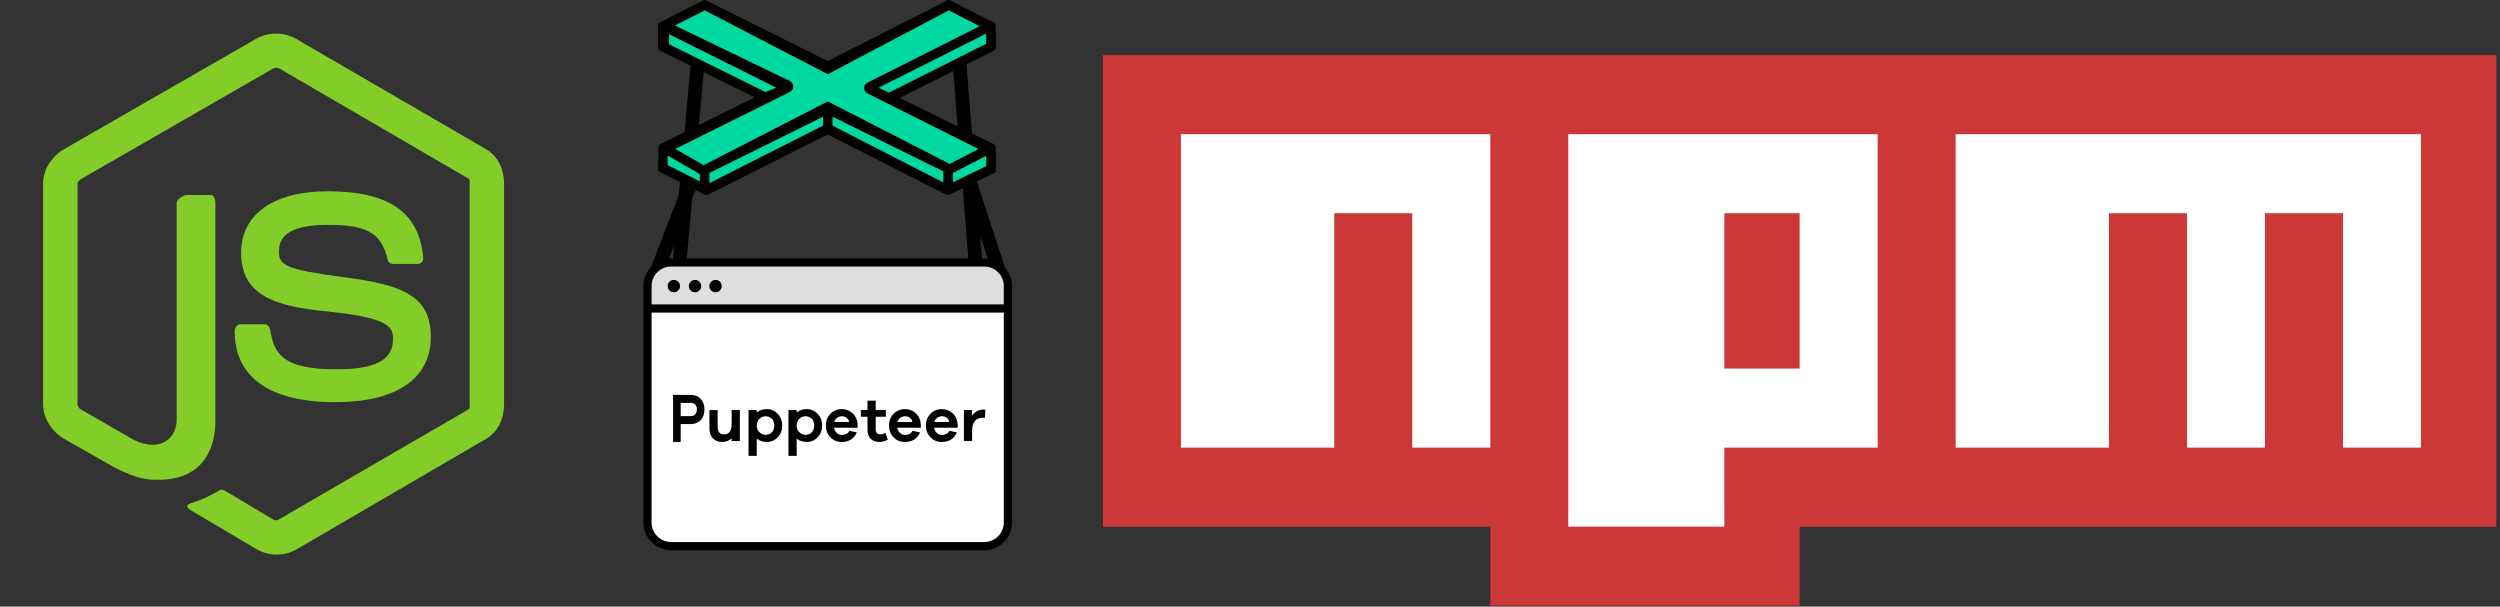
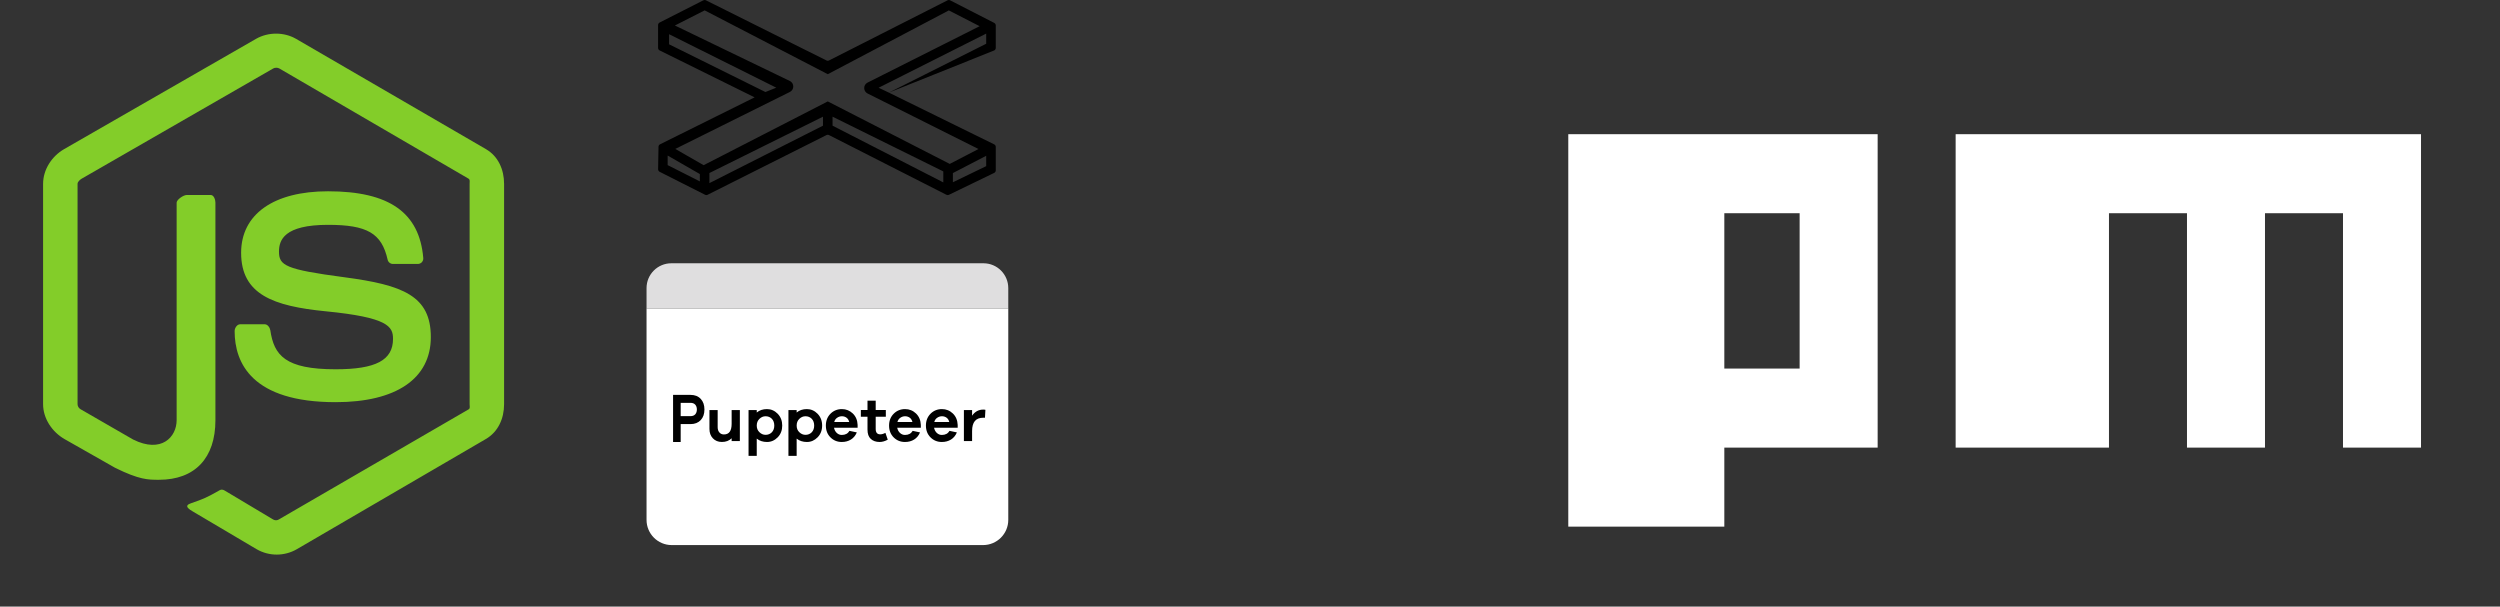
<svg xmlns="http://www.w3.org/2000/svg" width="136" height="33" viewBox="0 0 136 33" fill="none">
  <rect x="0" y="0" width="136" height="33" fill="#333333" stroke="none" />
  <g clip-path="url(#clip0)">
    <path d="M54.85 16.782H35.172V15.672C35.172 14.926 35.776 14.322 36.522 14.322H53.5C54.246 14.322 54.85 14.926 54.85 15.672V16.782Z" fill="#DFDEDF" />
    <path d="M53.479 29.652H36.542C35.785 29.652 35.172 29.038 35.172 28.281V16.782H54.85V28.281C54.85 29.038 54.236 29.652 53.479 29.652Z" fill="white" />
-     <path d="M54.606 16.559V15.563C54.606 14.976 54.13 14.499 53.542 14.499H36.51C35.923 14.499 35.446 14.976 35.446 15.563V16.559H54.606ZM54.606 28.423V17.005H35.446V28.423C35.446 29.011 35.923 29.487 36.51 29.487H53.542C54.13 29.487 54.606 29.011 54.606 28.423ZM36.61 14.053L36.676 13.33L36.395 14.059C36.433 14.056 36.471 14.053 36.51 14.053H36.61ZM53.325 12.834L53.424 14.053H53.542C53.605 14.053 53.667 14.058 53.729 14.066L53.325 12.834ZM54.676 14.57C54.91 14.836 55.052 15.183 55.052 15.563V28.423C55.052 29.256 54.375 29.933 53.542 29.933H36.51C35.678 29.933 35 29.256 35 28.423V15.563C35 15.16 35.16 14.794 35.419 14.522L36.924 10.62L37.581 3.449L38.322 3.517L37.73 9.978L37.938 10.059L37.656 10.791L37.357 14.053H52.678L51.827 3.499L52.569 3.439L53.07 9.664L53.07 9.664L54.676 14.57ZM36.657 15.227C36.843 15.227 36.994 15.378 36.994 15.564C36.994 15.75 36.843 15.901 36.657 15.901C36.471 15.901 36.32 15.75 36.32 15.564C36.32 15.378 36.471 15.227 36.657 15.227ZM37.809 15.227C37.995 15.227 38.146 15.378 38.146 15.564C38.146 15.75 37.995 15.901 37.809 15.901C37.623 15.901 37.472 15.75 37.472 15.564C37.472 15.378 37.623 15.227 37.809 15.227ZM38.925 15.227C39.111 15.227 39.262 15.378 39.262 15.564C39.262 15.75 39.111 15.901 38.925 15.901C38.739 15.901 38.588 15.75 38.588 15.564C38.588 15.378 38.739 15.227 38.925 15.227Z" fill="black" />
    <path d="M37.822 22.539C37.879 22.472 37.91 22.384 37.91 22.275C37.91 22.165 37.879 22.081 37.822 22.014C37.761 21.947 37.675 21.915 37.566 21.915H37.029V22.638H37.566C37.675 22.638 37.761 22.606 37.822 22.539ZM37.566 21.482C37.797 21.482 37.98 21.552 38.117 21.697C38.254 21.841 38.321 22.035 38.321 22.275C38.321 22.518 38.254 22.708 38.12 22.853C37.983 22.997 37.8 23.071 37.566 23.071H37.029V24.044H36.615V21.482H37.566ZM39.801 23.053V22.306H40.248V23.993H39.801V23.841C39.666 23.976 39.49 24.043 39.27 24.043C39.068 24.043 38.905 23.976 38.78 23.844C38.655 23.712 38.594 23.543 38.594 23.334V22.306H39.041V23.239C39.041 23.357 39.071 23.455 39.135 23.526C39.196 23.597 39.277 23.634 39.382 23.634C39.663 23.634 39.801 23.442 39.801 23.053ZM41.989 23.516C42.077 23.425 42.121 23.303 42.121 23.151C42.121 22.999 42.077 22.874 41.989 22.782C41.898 22.691 41.786 22.644 41.647 22.644C41.522 22.644 41.411 22.691 41.313 22.786C41.215 22.88 41.167 23.002 41.167 23.151C41.167 23.3 41.215 23.421 41.313 23.513C41.411 23.607 41.522 23.655 41.647 23.655C41.786 23.655 41.898 23.607 41.989 23.516ZM41.725 22.255C41.945 22.255 42.141 22.34 42.307 22.509C42.472 22.681 42.553 22.894 42.553 23.151C42.553 23.408 42.472 23.621 42.307 23.79C42.141 23.959 41.948 24.044 41.725 24.044C41.505 24.044 41.319 23.983 41.167 23.861V24.798H40.721V22.306H41.167V22.441C41.316 22.316 41.502 22.255 41.725 22.255ZM44.159 23.516C44.247 23.425 44.291 23.303 44.291 23.151C44.291 22.999 44.247 22.874 44.159 22.782C44.068 22.691 43.956 22.644 43.818 22.644C43.693 22.644 43.581 22.691 43.483 22.786C43.385 22.88 43.338 23.002 43.338 23.151C43.338 23.3 43.385 23.421 43.483 23.513C43.581 23.607 43.693 23.655 43.818 23.655C43.956 23.655 44.068 23.607 44.159 23.516ZM43.895 22.255C44.115 22.255 44.311 22.34 44.477 22.509C44.643 22.681 44.724 22.894 44.724 23.151C44.724 23.408 44.643 23.621 44.477 23.79C44.311 23.959 44.119 24.044 43.895 24.044C43.676 24.044 43.49 23.983 43.338 23.861V24.798H42.891V22.306H43.338V22.441C43.486 22.316 43.672 22.255 43.895 22.255ZM45.383 22.955H46.198C46.171 22.85 46.12 22.772 46.049 22.721C45.978 22.671 45.894 22.644 45.799 22.644C45.708 22.644 45.62 22.671 45.542 22.725C45.461 22.779 45.407 22.857 45.383 22.955ZM45.799 22.255C46.029 22.255 46.228 22.336 46.394 22.495C46.56 22.657 46.644 22.863 46.654 23.117V23.269H45.37C45.393 23.387 45.444 23.482 45.522 23.553C45.599 23.624 45.687 23.661 45.792 23.661C45.985 23.661 46.124 23.587 46.212 23.438L46.611 23.523C46.539 23.695 46.431 23.824 46.289 23.912C46.147 24 45.982 24.044 45.792 24.044C45.549 24.044 45.343 23.959 45.177 23.793C45.011 23.628 44.927 23.411 44.927 23.151C44.927 22.891 45.011 22.674 45.18 22.505C45.346 22.34 45.552 22.255 45.799 22.255ZM47.885 23.628C47.969 23.628 48.064 23.601 48.166 23.547L48.294 23.918C48.139 24.003 47.993 24.044 47.855 24.044C47.648 24.044 47.486 23.986 47.368 23.874C47.249 23.763 47.192 23.597 47.192 23.371V22.671H46.83V22.305H47.192V21.795H47.638V22.305H48.189V22.671H47.638V23.337C47.638 23.53 47.719 23.628 47.885 23.628ZM48.821 22.955H49.636C49.609 22.85 49.559 22.772 49.487 22.721C49.416 22.671 49.332 22.644 49.237 22.644C49.146 22.644 49.058 22.671 48.98 22.725C48.899 22.779 48.845 22.857 48.821 22.955ZM49.237 22.255C49.467 22.255 49.667 22.336 49.832 22.495C49.998 22.657 50.083 22.863 50.093 23.117V23.269H48.808C48.832 23.387 48.882 23.482 48.96 23.553C49.038 23.624 49.126 23.661 49.23 23.661C49.423 23.661 49.562 23.587 49.65 23.438L50.049 23.523C49.978 23.695 49.87 23.824 49.728 23.912C49.586 24 49.42 24.044 49.23 24.044C48.987 24.044 48.781 23.959 48.615 23.793C48.45 23.628 48.365 23.411 48.365 23.151C48.365 22.891 48.45 22.674 48.619 22.505C48.784 22.34 48.99 22.255 49.237 22.255ZM50.826 22.955H51.641C51.614 22.85 51.563 22.772 51.492 22.721C51.421 22.671 51.337 22.644 51.242 22.644C51.151 22.644 51.063 22.671 50.985 22.725C50.904 22.779 50.85 22.857 50.826 22.955ZM51.242 22.255C51.472 22.255 51.672 22.336 51.837 22.495C52.003 22.657 52.087 22.863 52.098 23.117V23.269H50.813C50.837 23.387 50.887 23.482 50.965 23.553C51.043 23.624 51.131 23.661 51.235 23.661C51.428 23.661 51.567 23.587 51.655 23.438L52.054 23.523C51.983 23.695 51.874 23.824 51.733 23.912C51.59 24 51.425 24.044 51.235 24.044C50.992 24.044 50.786 23.959 50.62 23.793C50.454 23.628 50.37 23.411 50.37 23.151C50.37 22.891 50.454 22.674 50.623 22.505C50.789 22.34 50.995 22.255 51.242 22.255ZM53.487 22.282C53.538 22.282 53.578 22.285 53.606 22.295L53.582 22.725H53.484C53.081 22.725 52.882 22.965 52.882 23.448V23.993H52.436V22.306H52.882V22.613C53.034 22.393 53.237 22.282 53.487 22.282Z" fill="black" />
-     <path d="M51.535 10.389L53.943 9.227V8.065L48.38 5.407L53.943 2.543V1.422L51.618 0.343L45.031 3.622L38.333 0.343L36.174 1.505V2.501L41.405 5.366L36.174 8.023V9.227L38.416 10.389L45.058 6.985L51.535 10.389Z" fill="#00D8A2" />
-     <path d="M51.837 9.915V9.415L53.649 8.475V9.038L51.837 9.915ZM36.32 8.462L38.071 9.468V9.868L36.32 8.982V8.462ZM45.291 6.348L51.316 9.325V9.923L45.291 6.837V6.348ZM38.592 9.412L44.77 6.348V6.837L38.592 9.962V9.412ZM42.967 4.406L36.714 1.387L38.334 0.564L45.031 4.036L51.616 0.566L53.292 1.425L47.195 4.493C46.951 4.616 46.952 4.964 47.196 5.086L53.23 8.106L51.666 8.917L45.031 5.517L38.278 8.986L36.736 8.101L42.97 5.002C43.217 4.879 43.215 4.526 42.967 4.406ZM36.398 2.41V1.861L42.229 4.77L41.639 5.006L36.398 2.41ZM48.355 5.038C48.347 5.033 47.796 4.773 47.796 4.773L53.649 1.828V2.38L48.355 5.038ZM48.941 5.326L54.085 2.744C54.137 2.717 54.17 2.664 54.17 2.606V1.384C54.17 1.326 54.138 1.273 54.086 1.246L51.687 0.017C51.643 -0.005 51.591 -0.005 51.547 0.017L45.1 3.288C45.056 3.311 45.005 3.311 44.961 3.289L38.401 0.016C38.357 -0.006 38.306 -0.005 38.262 0.017L35.883 1.226C35.832 1.252 35.799 1.305 35.799 1.363V2.605C35.799 2.664 35.832 2.717 35.885 2.743L41.051 5.296L35.909 7.849C35.857 7.874 35.824 7.926 35.823 7.984L35.801 9.205C35.8 9.264 35.833 9.319 35.885 9.346L38.356 10.595C38.399 10.617 38.451 10.617 38.495 10.595L44.961 7.348C45.005 7.326 45.056 7.327 45.1 7.349L51.486 10.596C51.529 10.617 51.58 10.618 51.623 10.597L54.083 9.406C54.136 9.38 54.17 9.327 54.17 9.268V7.992C54.17 7.933 54.136 7.879 54.084 7.853L48.941 5.326Z" fill="black" />
+     <path d="M51.837 9.915V9.415L53.649 8.475V9.038L51.837 9.915ZM36.32 8.462L38.071 9.468V9.868L36.32 8.982V8.462ZM45.291 6.348L51.316 9.325V9.923L45.291 6.837V6.348ZM38.592 9.412L44.77 6.348V6.837L38.592 9.962V9.412ZM42.967 4.406L36.714 1.387L38.334 0.564L45.031 4.036L51.616 0.566L53.292 1.425L47.195 4.493C46.951 4.616 46.952 4.964 47.196 5.086L53.23 8.106L51.666 8.917L45.031 5.517L38.278 8.986L36.736 8.101L42.97 5.002C43.217 4.879 43.215 4.526 42.967 4.406ZM36.398 2.41V1.861L42.229 4.77L41.639 5.006L36.398 2.41ZM48.355 5.038C48.347 5.033 47.796 4.773 47.796 4.773L53.649 1.828V2.38L48.355 5.038ZL54.085 2.744C54.137 2.717 54.17 2.664 54.17 2.606V1.384C54.17 1.326 54.138 1.273 54.086 1.246L51.687 0.017C51.643 -0.005 51.591 -0.005 51.547 0.017L45.1 3.288C45.056 3.311 45.005 3.311 44.961 3.289L38.401 0.016C38.357 -0.006 38.306 -0.005 38.262 0.017L35.883 1.226C35.832 1.252 35.799 1.305 35.799 1.363V2.605C35.799 2.664 35.832 2.717 35.885 2.743L41.051 5.296L35.909 7.849C35.857 7.874 35.824 7.926 35.823 7.984L35.801 9.205C35.8 9.264 35.833 9.319 35.885 9.346L38.356 10.595C38.399 10.617 38.451 10.617 38.495 10.595L44.961 7.348C45.005 7.326 45.056 7.327 45.1 7.349L51.486 10.596C51.529 10.617 51.58 10.618 51.623 10.597L54.083 9.406C54.136 9.38 54.17 9.327 54.17 9.268V7.992C54.17 7.933 54.136 7.879 54.084 7.853L48.941 5.326Z" fill="black" />
  </g>
  <path d="M26.431 8.11L16.096 2.108C15.444 1.737 14.595 1.737 13.938 2.108L3.492 8.11C2.82 8.496 2.344 9.224 2.344 10.002V21.988C2.344 22.766 2.832 23.493 3.505 23.883L6.265 25.45C7.584 26.1 8.05 26.1 8.65 26.1C10.603 26.1 11.719 24.919 11.719 22.859V11.025C11.719 10.858 11.632 10.609 11.468 10.609H10.15C9.983 10.609 9.609 10.858 9.609 11.025V22.858C9.609 23.772 8.783 24.68 7.24 23.909L4.388 22.265C4.289 22.211 4.219 22.102 4.219 21.988V10.002C4.219 9.889 4.349 9.775 4.449 9.717L14.861 3.726C14.958 3.671 15.101 3.671 15.198 3.726L25.483 9.716C25.581 9.775 25.547 9.885 25.547 10.002V21.988C25.547 22.102 25.59 22.214 25.492 22.269L15.16 28.263C15.071 28.316 14.961 28.316 14.864 28.263L12.214 26.681C12.134 26.635 12.039 26.618 11.963 26.661C11.225 27.079 11.089 27.135 10.398 27.374C10.227 27.434 9.976 27.537 10.494 27.827L13.962 29.878C14.294 30.07 14.671 30.17 15.051 30.17C15.436 30.17 15.813 30.07 16.145 29.878L26.43 23.883C27.103 23.491 27.422 22.766 27.422 21.988V10.002C27.422 9.224 27.103 8.498 26.431 8.11V8.11ZM18.26 20.089C15.512 20.089 14.906 19.331 14.705 17.964C14.681 17.817 14.556 17.641 14.407 17.641H13.063C12.897 17.641 12.764 17.842 12.764 18.008C12.764 19.758 13.715 21.878 18.26 21.878C21.551 21.878 23.437 20.599 23.437 18.337C23.437 16.093 21.922 15.504 18.73 15.082C15.505 14.656 15.177 14.44 15.177 13.685C15.177 13.062 15.455 12.231 17.843 12.231C19.977 12.231 20.764 12.689 21.087 14.127C21.115 14.262 21.239 14.359 21.378 14.359H22.727C22.81 14.359 22.889 14.326 22.947 14.267C23.003 14.203 23.033 14.123 23.026 14.037C22.817 11.56 21.171 10.406 17.843 10.406C14.883 10.406 13.117 11.656 13.117 13.752C13.117 16.025 14.874 16.653 17.715 16.934C21.115 17.267 21.38 17.764 21.38 18.433C21.38 19.594 20.447 20.089 18.26 20.089Z" fill="#83CD29" />
  <g clip-path="url(#clip1)">
-     <path d="M60 3V28.649H81.072V32.949H97.9V28.649H135.8V3H60Z" fill="#CB3837" />
-     <path d="M72.585 7.3H64.244V11.599V24.35H72.585V11.599H76.828V24.35H81.072V11.599V7.3H72.585Z" fill="white" />
    <path d="M85.315 7.3V23.46V24.35V28.649H93.803V24.35H102.144V7.3H85.315ZM97.9 20.05H93.803V11.599H97.9V20.05Z" fill="white" />
    <path d="M114.728 7.3H106.387V11.599V24.35H114.728V11.599H118.972V24.35H123.215V11.599H127.459V24.35H131.703V11.599V7.596V7.3H114.728Z" fill="white" />
  </g>
  <defs>
    <clipPath id="clip0">
      <rect width="20.052" height="30" fill="white" transform="translate(35)" />
    </clipPath>
    <clipPath id="clip1">
      <rect width="75.8" height="30" fill="white" transform="translate(60 3)" />
    </clipPath>
  </defs>
</svg>